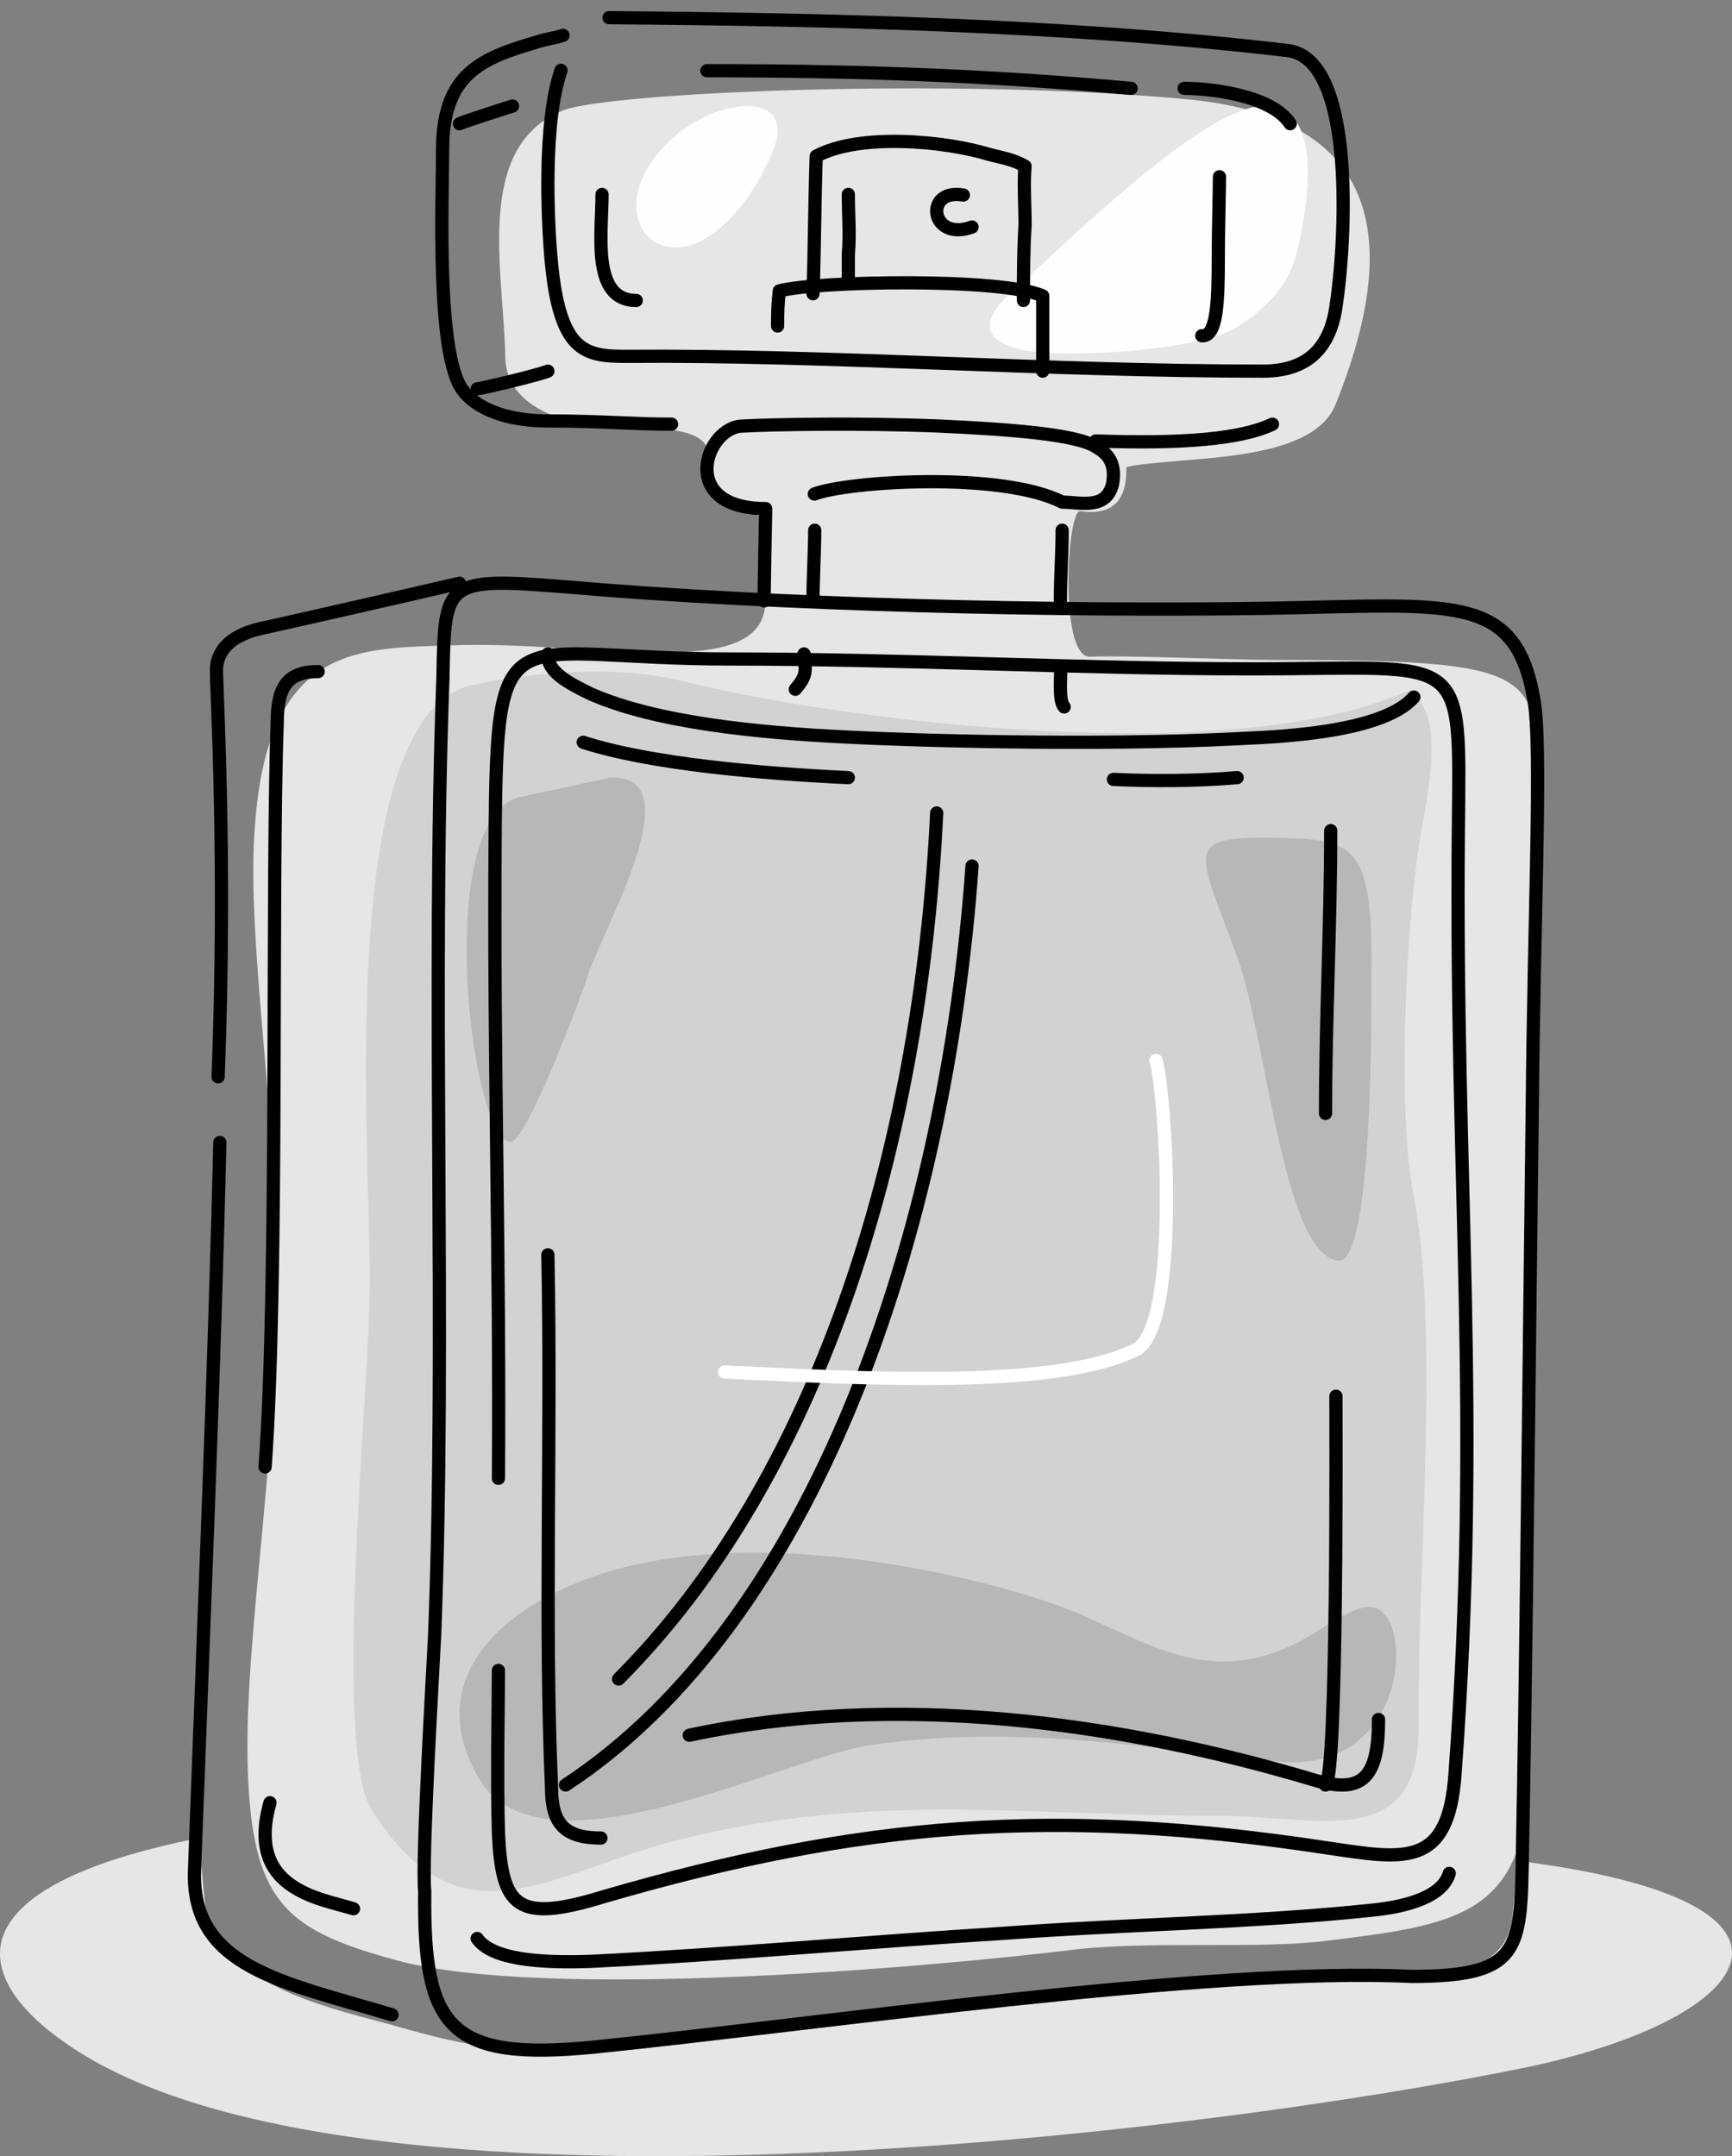
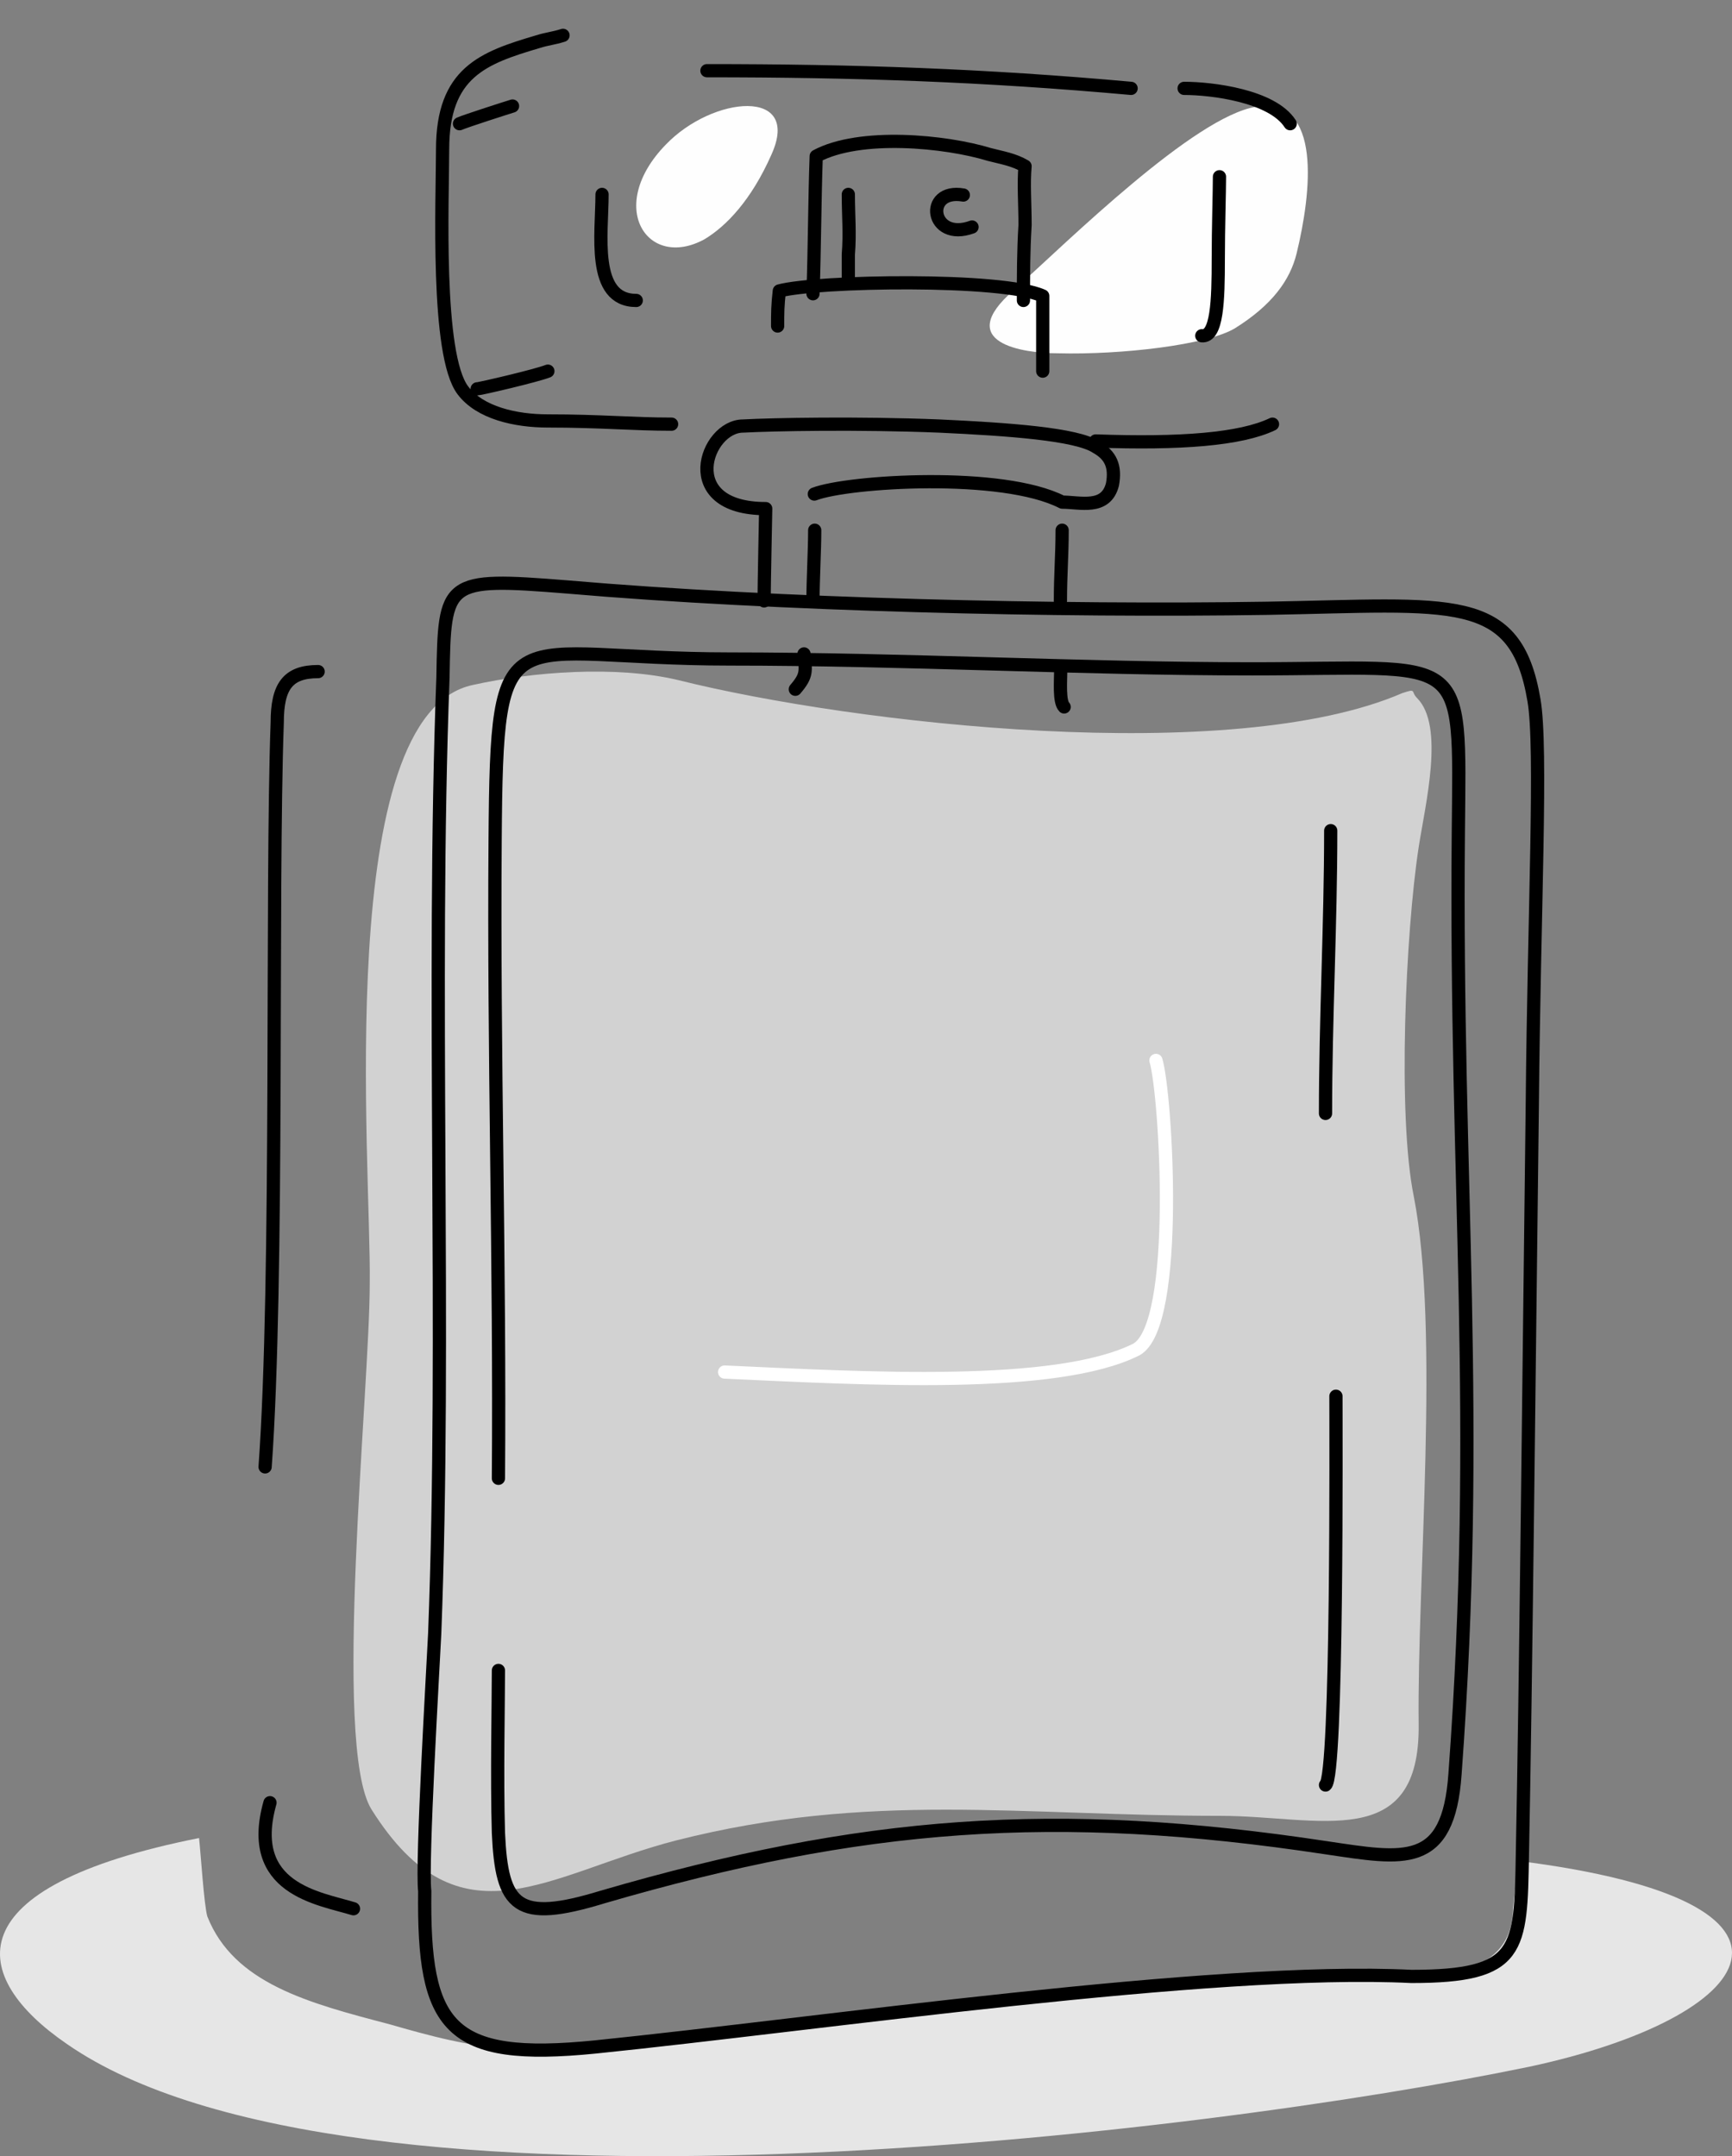
<svg xmlns="http://www.w3.org/2000/svg" width="98" height="122" viewBox="0 0 98 122">
  <rect x="0" y="0" width="98" height="122" fill="#808080" stroke="none" />
  <g fill="none" fill-rule="evenodd">
    <path d="M11.263 104c.093.832.28 3.789.468 4.435 1.498 3.789 5.712 4.898 10.3 6.099 2.248.647 4.589 1.294 6.93 1.386 5.43.277 10.3-.647 15.45-1.294 8.99-1.109 18.822-2.125 28.373-2.68 5.9-.369 12.735 1.11 12.829-3.973l.28-2.68c18.354 2.31 13.578 8.871.656 11.643-18.26 3.789-66.859 9.795-82.777-1.293-5.525-3.789-6.461-8.87 7.49-11.643z" fill="#E6E6E6" />
-     <path d="M31.869 6.242c2.625-1.018 21.752-1.85 35.066-.647 10.689.925 12.658 7.312 8.626 17.309-1.406 3.425-8.813 2.87-11.814 3.517-.093.093.375 2.962-2.625 2.5-.75-.093-1.219 8.33.563 8.238 2.344-.093 7.875.185 10.782.185 16.033 0 14.533.833 14.345 9.719C86.72 49.47 87 64.187 87 67.797c0 2.407-.563 4.906-.563 7.96-.093 8.331.094 15.551.094 24.252-.094 8.423-4.032 8.886-11.532 9.812-3.657.463-9.658 0-13.97.463-9.002 1.11-30.285 2.87-38.536.648-6.189-1.666-8.064-3.24-8.439-9.997-.375-6.85 1.313-15.736 1.594-26.473.281-10.182-1.781-21.105-1.219-27.77.75-10.366 6-9.996 11.251-10.181 7.783-.278 17.627 2.221 17.627-2.5.094-5.46 1.126-4.165-2.625-5.738-.469-.186-.281-1.944-.375-2.315-.469-1.11-.562-1.758-4.97-1.758-2.624 0-6.75-.833-6.75-4.073-.094-4.813-1.781-11.848 3.282-13.885z" fill="#E6E6E6" />
    <path d="M79.344 39.218c-9.644 4.173-30.973 1.762-40.989-.742-3.524-.834-8.253-.463-11.592.279-7.975 1.669-5.75 27.171-5.842 33.849 0 6.027-2.133 26.151.093 29.768 5.008 7.976 10.015 3.617 17.249 1.762 10.942-2.782 19.567-1.39 30.788-1.39 5.564 0 11.314 2.132 11.22-5.194-.092-8.161 1.206-22.257-.277-29.862-.928-4.544-.464-14.93.278-19.753.37-2.41 1.484-6.862-.093-8.439-.37-.37 0-.556-.835-.278z" fill="#D2D2D2" />
    <path d="M73.366 14.335c-.367 1.508-1.379 2.922-3.493 4.241-1.562.943-6.434 1.508-10.018 1.414-1.93 0-5.975-.566-2.482-3.582 3.125-2.827 10.203-9.802 13.695-10.367 3.769-.566 3.125 4.9 2.298 8.294z" fill="#FEFEFE" />
-     <path d="M72.293 47.41c4.283.092 5.4.276 5.307 7.729 0 1.932.093 16.376-1.862 16.192-3.166-.276-4.097-12.88-5.773-17.296-2.235-6.073-3.073-6.717 2.328-6.625zM27.13 100.68c3.538 5.888 17.227-1.196 22.07-1.932 8.194-1.196 15.177.092 23.186.92 7.542.736 7.729-8.924 5.028-8.74-.559 0-1.676.552-2.607 1.196-5.587 3.68-9.126 1.196-13.782-.828-3.166-1.38-14.713-4.692-24.21-2.944-6.985 1.288-13.503 5.888-9.685 12.328zm7.356-56.673c4.75-.276-.28 8.373-1.21 11.133-.373 1.196-3.446 9.384-4.377 9.476-2.235.092-4.47-18.217.466-19.505.465-.092 5.121-1.104 5.121-1.104z" fill="#B7B7B7" />
    <path d="M25.064 38.316c-.656 17.45.187 37.221-.468 54.114-.094 1.95-.75 12.995-.563 14.573-.093 7.704 1.312 9.653 9.649 8.818 12.74-1.3 34.847-4.548 46.181-3.991 6.183 0 6.183-1.485 6.276-6.869.188-9.096.375-27.382.562-42.511.094-10.767.563-20.142.094-22.834-1.03-6.126-4.59-5.384-15.081-5.198-11.71.186-27.822-.186-39.625-1.207-6.931-.557-6.931-.37-7.025 5.105z" stroke="#000" stroke-width=".748" stroke-linecap="round" stroke-linejoin="round" />
    <path d="M28.202 94.516c0 1.765-.093 6.039 0 9.197.187 4.181 1.028 5.11 5.89 3.624 14.676-4.274 25.613-5.11 40.945-2.788 4.393.65 6.917 1.208 7.291-4.18 1.496-20.346 0-33.353.187-53.234.094-10.498.56-9.29-11.685-9.29-9.535 0-19.725-.558-29.54-.558-12.714 0-13.181-2.973-13.275 10.22-.093 12.077.28 24.062.187 36.139" stroke="#000" stroke-width=".748" stroke-linecap="round" stroke-linejoin="round" />
-     <path d="M31.005 37c-.094 1.01 1.22 1.683 2.44 2.272 3.66 1.6 9.292 2.188 14.642 2.44 3.192.169 13.798.506 21.964.085 1.22-.084 8.072-.168 9.949-2.357M33 42c3.796 1.23 10.093 1.77 15 2M63 44.1c2.139.1 4.667.1 7-.1M34 104c-2.069 0-2.793-.827-2.793-2.85-.414-9.376 0-19.763-.207-30.15M78 97.29c0 3.075-.755 4.265-3.494 3.471C63.27 97.39 50.615 95.704 39 98.183M53 46c-.938 19.526-6.938 37.935-18 49M55 49c-1.472 20.781-8.924 42.774-23 52M26 33c-.764.186-8.882 2.041-10.983 2.505-1.433.279-2.675.928-2.77 2.32 0 1.391.573 10.763.095 23.103m.096 3.711c-.287 12.526-.955 28.392-1.433 41.196-.19 5.474 4.967 6.31 11.175 8.165M82 106c-.372 1.294-2.327 1.892-4.467 2.09-6.607.697-13.96.797-20.66 1.295-8.003.498-15.448 1.194-23.452 1.593-2.885.1-5.583-.1-6.421-1.295M34.46 1c11.613.093 25.755.372 38.399 1.86 3.933.466 3.278 11.07 2.716 14.605C75.2 19.791 73.889 21 71.455 21c-12.27 0-24.632-.93-36.058-.837-2.342 0-3.747-.28-4.215-5.489-.187-2.046-.468-7.72.562-10.697" stroke="#000" stroke-width=".748" stroke-linecap="round" stroke-linejoin="round" />
    <path d="M31.857 2c-.576.182-.864.182-1.44.364-3.07.909-5.374 1.727-5.374 6.09 0 2.819-.384 11.637 1.151 13.637.96 1.273 2.976 1.727 4.8 1.727 2.975 0 4.798.182 7.006.182M27 22c.178 0 3.378-.75 4-1M26 7c.343-.154 2.743-.923 3-1M72 24c-1.802.863-5.225 1.122-10 .95M40 4c8.336 0 15.664.25 24 1M67 5c1.57 0 4.985.421 6 2M57.908 17c0-1.424 0-2.753.092-4.271 0-1.14-.092-2.373 0-3.323-.641-.38-1.282-.474-2.015-.664-2.474-.76-7.329-1.234-9.802.095-.091 2.563-.091 5.22-.183 7.783M54.507 11.035c-2.268-.394-1.873 2.676.493 1.81" stroke="#000" stroke-width=".748" stroke-linecap="round" stroke-linejoin="round" />
    <path d="M59 21v-4.255c-2.278-1.04-12.816-.85-14.905-.284-.095.851-.095 1.23-.095 1.986M46.076 27.954c1.925-.733 10.635-1.283 14.027.458 1.009 0 2.476.458 2.843-1.008.183-1.008-.092-1.65-.917-2.107-1.1-.733-4.951-1.008-8.893-1.191-4.585-.183-9.352-.092-11.094 0-2.109 0-3.76 4.672 1.283 4.672 0 0-.091 4.49-.091 5.222M60.098 30c0 1.4-.098 2.5-.098 4M46.098 30c0 1.143-.098 2.762-.098 4M34.065 11c0 2.206-.615 6 1.935 6M48 11c0 1.2.098 2.2 0 3.4V16M45.492 37c.098.96.196 1.2-.492 2M60.016 38c0 .476-.099 1.714.196 2M69 10c0 .802-.067 2.94-.067 4.632 0 2.405-.066 4.454-.933 4.365M75.59 79c0 1.794.098 21.528-.59 22M75.295 47c0 5.333-.295 10.667-.295 16M15.276 102c-1.378 4.886 2.756 5.4 4.724 6" stroke="#000" stroke-width=".748" stroke-linecap="round" stroke-linejoin="round" />
    <path d="M65.406 60c.557 1.818 1.392 14.997-1.114 16.36-4.547 2.272-15.311 1.636-23.292 1.273" stroke="#FFF" stroke-width=".748" stroke-linecap="round" stroke-linejoin="round" />
    <path d="M18 38c-1.714 0-2.314.837-2.314 2.882C15.343 50.366 15.77 72.401 15 83" stroke="#000" stroke-width=".748" stroke-linecap="round" stroke-linejoin="round" />
    <path d="M43.654 8.737c-1.14 2.587-2.564 4.065-3.798 4.804-3.228 1.756-5.602-1.848-2.184-5.358 2.659-2.772 7.69-3.234 5.982.554z" fill="#FEFEFE" />
  </g>
</svg>